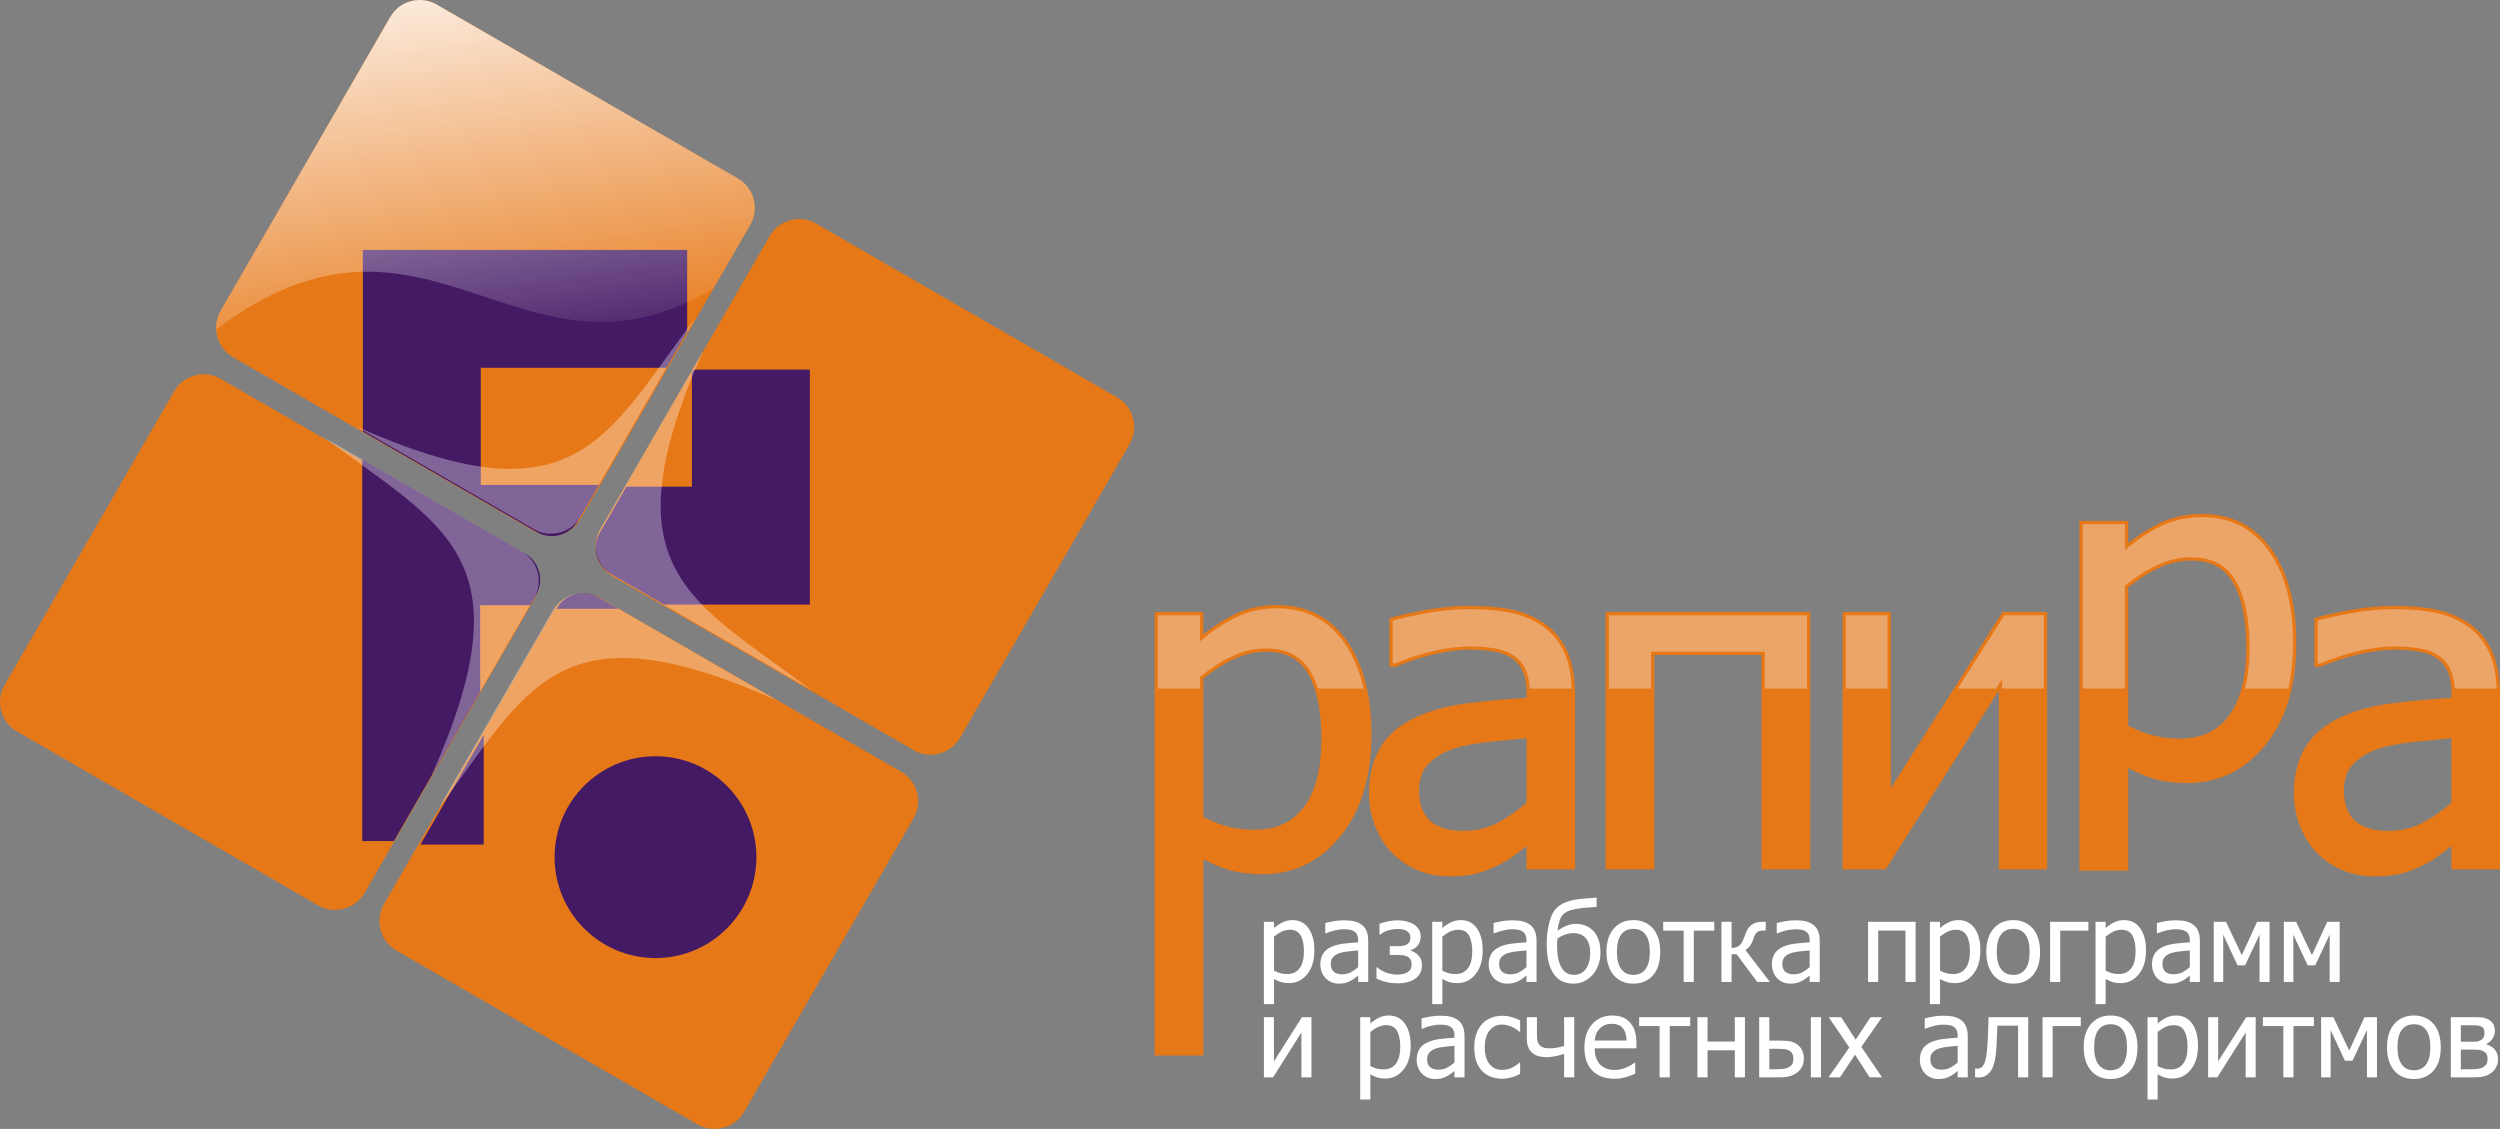
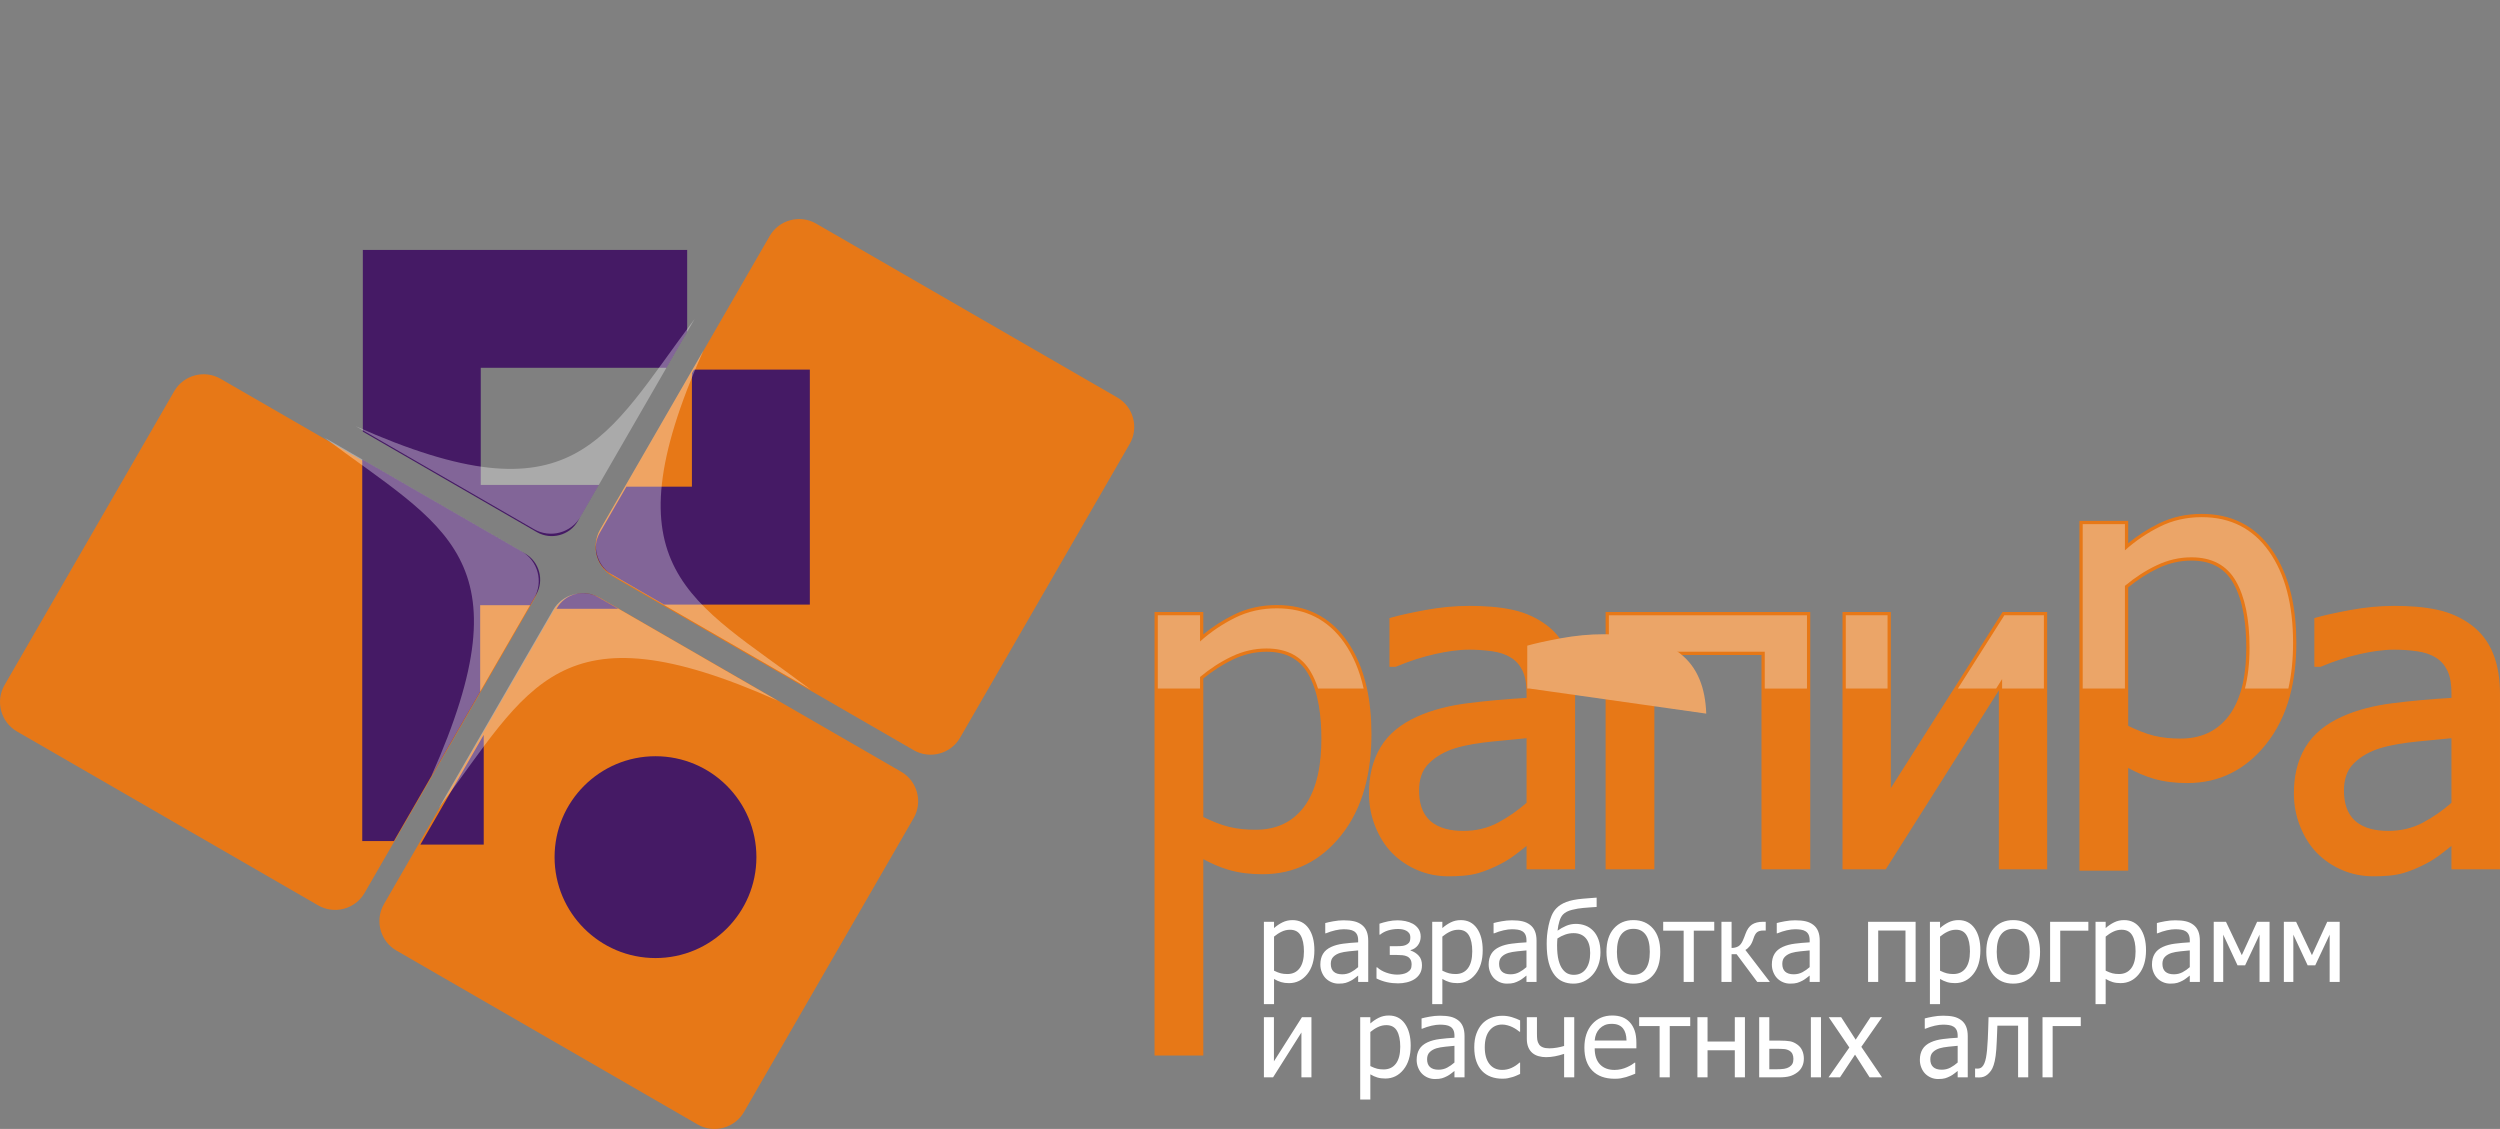
<svg xmlns="http://www.w3.org/2000/svg" xmlns:ns1="http://sodipodi.sourceforge.net/DTD/sodipodi-0.dtd" xmlns:ns2="http://www.inkscape.org/namespaces/inkscape" xml:space="preserve" width="183.175" height="82.719" version="1.1" style="clip-rule:evenodd;fill-rule:evenodd;image-rendering:optimizeQuality;shape-rendering:geometricPrecision;text-rendering:geometricPrecision" viewBox="0 0 4846.499 2188.612" id="svg114" ns1:docname="logo-portrait.svg" ns2:version="1.1 (c68e22c387, 2021-05-23)">
  <rect x="0" y="0" width="4846.499" height="2188.612" fill="#808080" stroke="none" />
  <ns1:namedview id="namedview116" pagecolor="#ffffff" bordercolor="#666666" borderopacity="1.0" ns2:pageshadow="2" ns2:pageopacity="0.0" ns2:pagecheckerboard="0" ns2:document-units="mm" showgrid="false" ns2:zoom="1.9516147" ns2:cx="177.54529" ns2:cy="99.661065" ns2:window-width="1920" ns2:window-height="1001" ns2:window-x="-9" ns2:window-y="-9" ns2:window-maximized="1" ns2:current-layer="Layer_x0020_1" units="px" width="183.175px" scale-x="3.78" fit-margin-top="0" fit-margin-left="0" fit-margin-right="0" fit-margin-bottom="0" />
  <defs id="defs20">
    <style type="text/css" id="style2">
   
    .str0 {stroke:#E77817;stroke-width:35.28;stroke-miterlimit:22.926}
    .fil7 {fill:none}
    .fil0 {fill:#451A65}
    .fil1 {fill:#E77817}
    .fil6 {fill:white}
    .fil2 {fill:#E77817;fill-rule:nonzero}
    .fil3 {fill:#EBA568;fill-rule:nonzero}
    .fil4 {fill:white;fill-rule:nonzero}
    .fil5 {fill:white;fill-opacity:0.329}
   
  </style>
    <mask id="id0">
      <linearGradient id="id1" gradientUnits="userSpaceOnUse" x1="2114.23" y1="2633.3" x2="2018.21" y2="1716.66">
        <stop offset="0" style="stop-opacity:1; stop-color:white" id="stop4" />
        <stop offset="1" style="stop-opacity:0; stop-color:white" id="stop6" />
      </linearGradient>
      <rect style="fill:url(#id1)" x="1515.03" y="1840.83" width="1052.04" height="646.55" id="rect9" />
    </mask>
    <mask id="id2">
      <linearGradient id="id3" gradientUnits="userSpaceOnUse" x1="1650.26" y1="148.17" x2="1776.03" y2="1025.56">
        <stop offset="0" style="stop-opacity:1; stop-color:white" id="stop12" />
        <stop offset="1" style="stop-opacity:0; stop-color:white" id="stop14" />
      </linearGradient>
-       <rect style="fill:url(#id3)" x="1197.42" y="294.09" width="1052.04" height="646.54" id="rect17" />
    </mask>
  </defs>
  <g id="Layer_x0020_1" ns2:label="Layer 1" ns2:groupmode="layer">
    <g id="g2316" transform="translate(-213.822,-355.169)">
      <g id="g2116" transform="translate(1787.151,-1002.993)">
        <path class="fil1" d="m 3129.16,3032.8 c -13.8,7.17 -28.2,13.38 -43.12,17.81 -18.06,5.36 -39.82,6.35 -58.56,6.35 -20.59,0 -40.55,-3.79 -59.52,-11.79 -18.62,-7.84 -35.13,-18.86 -49.41,-33.15 l -0.05,-0.05 c -14.45,-14.77 -25.03,-32.44 -32.7,-51.54 -8.27,-20.59 -12.2,-42.16 -12.2,-64.32 0,-31.27 5.99,-62.26 22.29,-89.27 16.2,-27.28 41.63,-45.98 70.12,-58.98 30.95,-14.13 64.91,-22.07 98.55,-26.37 38.01,-4.87 76.25,-8.17 114.51,-10.4 v -9.61 c 0,-14.45 -1.71,-30.57 -8.12,-43.7 -5.07,-10.27 -12.14,-18.62 -21.96,-24.57 l -0.07,-0.04 -0.07,-0.05 c -10.66,-6.85 -23.25,-10.44 -35.68,-12.28 -15.09,-2.22 -30.33,-3.2 -45.58,-3.2 -21.65,0 -44.09,3.63 -65.19,8.32 -25.88,5.71 -51.14,14.08 -75.58,24.32 l -1.18,0.49 h -12.37 v -94.33 l 4.61,-1.31 c 9.21,-2.62 18.57,-4.83 27.91,-6.89 12.43,-2.74 24.93,-5.19 37.45,-7.51 27.99,-5.16 56.33,-7.98 84.8,-7.98 28.31,0 58.12,1.74 85.79,8.03 23.39,5.32 45,14.97 64.22,29.35 18.87,14.27 32.67,32.58 41.56,54.49 10.34,24.9 13.56,53.07 13.56,79.83 v 338.99 h -94.1 v -45.35 c -5.54,4.24 -11.02,8.58 -16.47,12.94 -10.4,8.18 -21.59,15.84 -33.44,21.77 z m 49.91,-118.3 v -125.25 c -22.25,2.07 -44.48,4.27 -66.7,6.49 -23.37,2.44 -48.33,5.91 -70.86,12.68 -19.17,5.87 -36.94,15.12 -51.35,29.22 l -0.04,0.05 c -14.65,14.04 -19.45,33.3 -19.45,53.07 0,21.51 4.84,43.47 21.39,58.44 17.31,15.68 41.98,19.76 64.54,19.76 23.63,0 46.24,-4.93 67.13,-16.04 19.89,-10.66 38.39,-23.55 55.34,-38.42 z m -626.67,-67.56 v 199.1 h -94.55 v -678.13 h 94.55 v 43.36 c 18.03,-14.77 37.64,-27.39 58.57,-37.79 26.25,-13.13 54.66,-19.09 83.95,-19.09 56.83,0 102.56,22.24 135.48,68.79 36.98,52.3 47.96,118.4 47.96,181.2 0,70.3 -14.36,141.58 -59.5,197.43 -39.12,48.42 -89.38,74.41 -151.87,74.41 -22.06,0 -44.47,-2.3 -65.68,-8.58 -17.01,-5.03 -33.36,-12.18 -48.91,-20.7 z m 0,-350.1 v 268.49 c 15.91,7.66 33.25,15.07 50.28,19.2 16.53,4.05 33.96,5.47 50.94,5.47 38.33,0 70.24,-13.09 93.75,-43.99 27.48,-36.36 33.92,-88.19 33.92,-132.41 0,-41.01 -4.83,-89.75 -25.74,-125.94 -17.72,-30.68 -45.92,-42.74 -80.68,-42.74 -22.54,0 -44.09,5.15 -64.44,14.84 -20.86,9.86 -40.19,22.5 -58.03,37.08 z m -250.75,199.65 -219.26,346.95 h -83.82 v -498.8 h 93.65 v 341.38 l 216.6,-341.38 h 86.49 v 498.8 h -93.66 z m -460.17,-68.6 h -207.65 v 415.55 h -94.55 v -498.8 h 396.74 v 498.8 h -94.54 z m -505.33,404.91 c -13.8,7.17 -28.2,13.38 -43.13,17.81 -18.05,5.36 -39.82,6.35 -58.55,6.35 -20.59,0 -40.55,-3.79 -59.52,-11.79 -18.62,-7.84 -35.13,-18.86 -49.41,-33.15 l -0.05,-0.05 c -14.45,-14.77 -25.03,-32.44 -32.7,-51.54 -8.27,-20.59 -12.2,-42.16 -12.2,-64.32 0,-31.27 5.99,-62.26 22.29,-89.27 16.2,-27.28 41.63,-45.98 70.12,-58.98 30.95,-14.13 64.9,-22.07 98.55,-26.37 38.01,-4.87 76.25,-8.17 114.51,-10.4 v -9.61 c 0,-14.45 -1.71,-30.57 -8.12,-43.7 -5.07,-10.27 -12.14,-18.62 -21.96,-24.57 l -0.07,-0.04 -0.07,-0.05 c -10.66,-6.85 -23.25,-10.44 -35.68,-12.28 -15.1,-2.22 -30.33,-3.2 -45.58,-3.2 -21.65,0 -44.1,3.63 -65.19,8.32 -25.89,5.71 -51.14,14.08 -75.59,24.32 l -1.17,0.49 h -12.37 v -94.33 l 4.61,-1.31 c 9.2,-2.62 18.56,-4.83 27.91,-6.89 12.43,-2.74 24.93,-5.19 37.45,-7.51 27.99,-5.16 56.33,-7.98 84.8,-7.98 28.31,0 58.12,1.74 85.79,8.03 23.38,5.32 45,14.97 64.22,29.35 18.87,14.27 32.67,32.58 41.56,54.49 10.34,24.9 13.56,53.07 13.56,79.83 v 338.99 h -94.1 v -45.35 c -5.54,4.24 -11.03,8.58 -16.47,12.94 -10.4,8.18 -21.59,15.84 -33.44,21.77 z m 49.91,-118.3 v -125.25 c -22.25,2.07 -44.48,4.27 -66.7,6.49 -23.37,2.44 -48.34,5.91 -70.86,12.68 -19.17,5.87 -36.94,15.12 -51.35,29.22 l -0.05,0.05 c -14.64,14.04 -19.44,33.3 -19.44,53.07 0,21.51 4.84,43.47 21.39,58.44 17.31,15.68 41.97,19.76 64.54,19.76 23.63,0 46.23,-4.93 67.13,-16.04 19.89,-10.66 38.39,-23.55 55.34,-38.42 z m -626.68,109.16 v 380.75 h -94.54 v -859.77 h 94.54 V 2588 c 18.04,-14.77 37.64,-27.39 58.58,-37.79 26.25,-13.13 54.65,-19.1 83.95,-19.1 56.83,0 102.56,22.25 135.48,68.8 36.98,52.3 47.96,118.4 47.96,181.2 0,70.3 -14.37,141.58 -59.5,197.43 -39.12,48.42 -89.38,74.41 -151.87,74.41 -22.06,0 -44.48,-2.3 -65.68,-8.58 -17.02,-5.03 -33.36,-12.18 -48.92,-20.71 z m 0,-350.09 v 268.49 c 15.92,7.66 33.26,15.07 50.29,19.2 16.52,4.05 33.96,5.47 50.94,5.47 38.33,0 70.24,-13.09 93.74,-43.99 27.49,-36.36 33.93,-88.19 33.93,-132.41 0,-41.01 -4.83,-89.75 -25.74,-125.94 -17.72,-30.68 -45.92,-42.74 -80.68,-42.74 -22.54,0 -44.09,5.15 -64.45,14.84 -20.85,9.86 -40.18,22.5 -58.03,37.08 z" id="path25" />
        <path class="fil2" d="m 3185.41,2985.4 c -6.69,4.9 -15.6,11.74 -26.74,20.65 -11.15,8.77 -21.99,15.9 -32.39,21.1 -14.56,7.57 -28.53,13.37 -42.05,17.38 -13.52,4.01 -32.39,6.09 -56.75,6.09 -20.06,0 -39.08,-3.71 -57.05,-11.29 -17.98,-7.58 -33.73,-18.12 -47.4,-31.79 -13.07,-13.37 -23.47,-29.87 -31.35,-49.48 -7.87,-19.61 -11.73,-40.26 -11.73,-61.95 0,-33.73 7.13,-62.4 21.39,-86.03 14.11,-23.77 36.7,-42.49 67.3,-56.45 27.34,-12.48 59.58,-21.1 96.72,-25.85 37.15,-4.76 77.11,-8.32 120.05,-10.7 v -15.6 c 0,-19.17 -2.97,-34.62 -8.77,-46.5 -5.79,-11.74 -13.81,-20.8 -24.36,-27.19 -10.4,-6.69 -23.18,-11 -38.19,-13.23 -15.15,-2.22 -30.6,-3.26 -46.5,-3.26 -18.87,0 -41.15,2.82 -66.56,8.46 -25.55,5.65 -51.11,13.97 -76.66,24.67 h -4.76 v -83.2 c 15.16,-4.31 36.7,-9.07 64.78,-14.27 28.23,-5.2 56.01,-7.87 83.65,-7.87 33.28,0 61.51,2.67 84.39,7.87 22.88,5.2 43.53,14.56 61.8,28.23 17.68,13.37 30.9,30.61 39.52,51.85 8.77,21.1 13.08,46.95 13.08,77.41 v 332.65 h -81.42 z m 0,-68.05 V 2782.3 c -19.46,1.78 -43.98,4.16 -73.69,7.13 -29.87,3.12 -53.79,7.43 -72.06,12.93 -21.84,6.68 -39.82,16.94 -53.93,30.75 -14.26,13.67 -21.4,32.99 -21.4,57.65 0,27.93 7.88,49.03 23.48,63.14 15.75,14.27 38.63,21.4 68.79,21.4 25.85,0 49.17,-5.65 70.12,-16.79 20.8,-11.14 40.41,-24.81 58.69,-41.16 z" id="path27" />
        <path class="fil2" d="m 2787.63,2613.6 c 0,-55.42 -8.91,-98.51 -26.59,-129.11 -17.68,-30.61 -46.35,-45.91 -86.17,-45.91 -23.18,0 -45.61,5.2 -67.16,15.45 -21.69,10.25 -42.19,23.62 -61.65,39.82 v 275.45 c 21.54,10.55 39.81,17.68 55.12,21.39 15.15,3.72 32.68,5.65 52.44,5.65 42.34,0 75.18,-15.45 98.8,-46.5 23.48,-31.06 35.21,-76.52 35.21,-136.24 z m 84.39,-9.22 c 0,80.98 -19.31,145.46 -58.09,193.44 -38.78,47.99 -87.66,72.06 -146.94,72.06 -24.07,0 -45.31,-2.82 -63.88,-8.32 -18.57,-5.49 -37.59,-13.96 -57.05,-25.55 v 203.69 h -81.87 v -665.45 h 81.87 v 50.81 c 20.35,-18.28 42.93,-33.58 67.74,-45.91 24.67,-12.33 51.86,-18.42 81.12,-18.42 55.72,0 99.1,21.99 130.3,66.11 31.2,44.13 46.8,103.26 46.8,177.54 z" id="path29" />
        <polygon class="fil2" points="2085.88,2907.85 2312.3,2550.98 2388.97,2550.98 2388.97,3037.1 2307.99,3037.1 2307.99,2674.59 2078.9,3037.1 2004.91,3037.1 2004.91,2550.98 2085.88,2550.98 " id="polygon31" />
        <polygon class="fil2" points="1627.49,2621.55 1627.49,3037.1 1545.62,3037.1 1545.62,2550.98 1929.68,2550.98 1929.68,3037.1 1847.82,3037.1 1847.82,2621.55 " id="polygon33" />
        <path class="fil2" d="m 1392.4,2985.4 c -6.69,4.9 -15.6,11.74 -26.75,20.65 -11.14,8.77 -21.98,15.9 -32.38,21.1 -14.56,7.57 -28.53,13.37 -42.05,17.38 -13.52,4.01 -32.39,6.09 -56.75,6.09 -20.06,0 -39.08,-3.71 -57.06,-11.29 -17.97,-7.58 -33.72,-18.12 -47.39,-31.79 -13.07,-13.37 -23.47,-29.87 -31.35,-49.48 -7.87,-19.61 -11.74,-40.26 -11.74,-61.95 0,-33.73 7.14,-62.4 21.4,-86.03 14.11,-23.77 36.69,-42.49 67.3,-56.45 27.34,-12.48 59.58,-21.1 96.72,-25.85 37.14,-4.76 77.11,-8.32 120.05,-10.7 v -15.6 c 0,-19.17 -2.97,-34.62 -8.77,-46.5 -5.79,-11.74 -13.82,-20.8 -24.36,-27.19 -10.4,-6.69 -23.18,-11 -38.19,-13.23 -15.15,-2.22 -30.6,-3.26 -46.5,-3.26 -18.87,0 -41.15,2.82 -66.56,8.46 -25.55,5.65 -51.11,13.97 -76.66,24.67 h -4.76 v -83.2 c 15.16,-4.31 36.7,-9.07 64.78,-14.27 28.23,-5.2 56.01,-7.87 83.65,-7.87 33.28,0 61.5,2.67 84.38,7.87 22.88,5.2 43.54,14.56 61.81,28.23 17.68,13.37 30.9,30.61 39.52,51.85 8.77,21.1 13.07,46.95 13.07,77.41 v 332.65 h -81.41 z m 0,-68.05 V 2782.3 c -19.47,1.78 -43.98,4.16 -73.69,7.13 -29.87,3.12 -53.79,7.43 -72.06,12.93 -21.84,6.68 -39.82,16.94 -53.93,30.75 -14.27,13.67 -21.4,32.99 -21.4,57.65 0,27.93 7.88,49.03 23.48,63.14 15.74,14.27 38.63,21.4 68.79,21.4 25.85,0 49.17,-5.65 70.12,-16.79 20.8,-11.14 40.41,-24.81 58.69,-41.16 z" id="path35" />
        <path class="fil2" d="m 994.62,2790.32 c 0,-55.41 -8.91,-98.5 -26.59,-129.1 -17.68,-30.61 -46.36,-45.91 -86.17,-45.91 -23.18,0 -45.62,5.2 -67.16,15.45 -21.69,10.25 -42.19,23.62 -61.66,39.82 v 275.45 c 21.55,10.55 39.82,17.68 55.12,21.39 15.16,3.72 32.69,5.65 52.45,5.65 42.34,0 75.18,-15.45 98.8,-46.5 23.47,-31.06 35.21,-76.52 35.21,-136.25 z m 84.39,-9.21 c 0,80.98 -19.31,145.46 -58.09,193.44 -38.78,47.99 -87.66,72.06 -146.94,72.06 -24.07,0 -45.31,-2.82 -63.88,-8.32 -18.58,-5.5 -37.59,-13.96 -57.06,-25.55 v 385.33 h -81.86 v -847.09 h 81.86 v 50.81 c 20.36,-18.28 42.94,-33.58 67.75,-45.91 24.67,-12.33 51.85,-18.42 81.12,-18.42 55.72,0 99.1,21.98 130.3,66.11 31.2,44.13 46.8,103.26 46.8,177.54 z" id="path37" />
-         <path class="fil3" d="m 3185.21,2693.02 c -0.76,-15.31 -3.65,-27.96 -8.57,-38.04 -5.79,-11.74 -13.81,-20.8 -24.36,-27.19 -10.4,-6.69 -23.18,-11 -38.19,-13.23 -15.15,-2.22 -30.6,-3.26 -46.5,-3.26 -18.87,0 -41.15,2.82 -66.56,8.46 -25.55,5.65 -51.11,13.97 -76.66,24.67 h -4.76 v -83.2 c 15.16,-4.31 36.7,-9.07 64.78,-14.27 28.23,-5.2 56.01,-7.87 83.65,-7.87 33.28,0 61.51,2.67 84.39,7.87 22.88,5.2 43.53,14.56 61.8,28.23 17.68,13.37 30.9,30.61 39.52,51.85 7.65,18.41 11.9,40.44 12.86,65.98 z" id="path39" />
        <path class="fil3" d="m 2787.63,2613.6 c 0,-55.42 -8.91,-98.51 -26.59,-129.11 -17.68,-30.61 -46.35,-45.91 -86.17,-45.91 -23.18,0 -45.61,5.2 -67.16,15.45 -21.69,10.25 -42.19,23.62 -61.65,39.82 v 199.17 h -81.87 v -318.77 h 81.87 v 50.81 c 20.35,-18.28 42.93,-33.58 67.74,-45.91 24.67,-12.33 51.86,-18.42 81.12,-18.42 55.72,0 99.1,21.99 130.3,66.11 31.2,44.13 46.8,103.26 46.8,177.54 0,32.15 -3.05,61.69 -9.15,88.64 h -84.18 c 5.96,-22.84 8.94,-49.32 8.94,-79.42 z" id="path41" />
        <path class="fil3" d="m 2307.99,2693.02 v -18.43 l -11.64,18.43 h -74.17 l 90.12,-142.04 h 76.67 v 142.04 z m -303.08,0 v -142.04 h 80.97 v 142.04 z" id="path43" />
        <polygon class="fil3" points="1627.49,2693.02 1545.62,2693.02 1545.62,2550.98 1929.68,2550.98 1929.68,2693.02 1847.82,2693.02 1847.82,2621.55 1627.49,2621.55 " id="polygon45" />
-         <path class="fil3" d="m 1392.19,2693.02 c -0.76,-15.31 -3.64,-27.96 -8.56,-38.04 -5.79,-11.74 -13.82,-20.8 -24.36,-27.19 -10.4,-6.69 -23.18,-11 -38.19,-13.23 -15.15,-2.22 -30.6,-3.26 -46.5,-3.26 -18.87,0 -41.15,2.82 -66.56,8.46 -25.55,5.65 -51.11,13.97 -76.66,24.67 h -4.76 v -83.2 c 15.16,-4.31 36.7,-9.07 64.78,-14.27 28.23,-5.2 56.01,-7.87 83.65,-7.87 33.28,0 61.5,2.67 84.38,7.87 22.88,5.2 43.54,14.56 61.81,28.23 17.68,13.37 30.9,30.61 39.52,51.85 7.65,18.41 11.9,40.44 12.86,65.98 z" id="path47" />
+         <path class="fil3" d="m 1392.19,2693.02 h -4.76 v -83.2 c 15.16,-4.31 36.7,-9.07 64.78,-14.27 28.23,-5.2 56.01,-7.87 83.65,-7.87 33.28,0 61.5,2.67 84.38,7.87 22.88,5.2 43.54,14.56 61.81,28.23 17.68,13.37 30.9,30.61 39.52,51.85 7.65,18.41 11.9,40.44 12.86,65.98 z" id="path47" />
        <path class="fil3" d="m 981.86,2693.02 c -3.78,-11.78 -8.39,-22.38 -13.83,-31.8 -17.68,-30.61 -46.36,-45.91 -86.17,-45.91 -23.18,0 -45.62,5.2 -67.16,15.45 -21.69,10.25 -42.19,23.62 -61.66,39.82 v 22.44 h -81.86 v -142.04 h 81.86 v 50.81 c 20.36,-18.28 42.94,-33.58 67.75,-45.91 24.67,-12.33 51.85,-18.42 81.12,-18.42 55.72,0 99.1,21.98 130.3,66.11 17.67,24.99 30.33,54.8 38,89.45 z" id="path49" />
        <g id="_715667291104">
          <path class="fil4" d="m 974.74,3200.37 c 0,19.43 -4.64,34.91 -13.94,46.42 -9.31,11.52 -21.04,17.29 -35.26,17.29 -5.78,0 -10.88,-0.67 -15.34,-1.99 -4.45,-1.32 -9.02,-3.35 -13.69,-6.13 v 48.88 h -19.64 v -159.69 h 19.64 v 12.19 c 4.89,-4.38 10.31,-8.06 16.26,-11.02 5.92,-2.95 12.45,-4.42 19.47,-4.42 13.37,0 23.78,5.28 31.27,15.87 7.48,10.59 11.23,24.78 11.23,42.6 z m -20.26,2.21 c 0,-13.29 -2.13,-23.64 -6.38,-30.98 -4.24,-7.34 -11.12,-11.02 -20.67,-11.02 -5.56,0 -10.95,1.25 -16.12,3.71 -5.21,2.46 -10.13,5.67 -14.8,9.56 v 66.1 c 5.17,2.53 9.56,4.24 13.23,5.13 3.64,0.89 7.85,1.36 12.59,1.36 10.16,0 18.04,-3.71 23.71,-11.16 5.63,-7.45 8.44,-18.36 8.44,-32.7 z m 105.1,30.49 v -32.41 c -4.67,0.43 -10.55,1 -17.68,1.71 -7.17,0.75 -12.91,1.78 -17.29,3.1 -5.24,1.61 -9.56,4.07 -12.94,7.38 -3.43,3.28 -5.14,7.92 -5.14,13.84 0,6.7 1.89,11.76 5.63,15.15 3.78,3.42 9.27,5.13 16.51,5.13 6.2,0 11.8,-1.35 16.83,-4.03 4.99,-2.67 9.7,-5.95 14.08,-9.87 z m 0,16.33 c -1.6,1.17 -3.74,2.81 -6.41,4.95 -2.68,2.11 -5.28,3.82 -7.78,5.06 -3.49,1.82 -6.85,3.21 -10.09,4.17 -3.24,0.97 -7.77,1.47 -13.62,1.47 -4.81,0 -9.37,-0.89 -13.69,-2.71 -4.31,-1.82 -8.09,-4.35 -11.37,-7.63 -3.14,-3.21 -5.64,-7.17 -7.53,-11.87 -1.89,-4.71 -2.81,-9.66 -2.81,-14.87 0,-8.1 1.71,-14.98 5.13,-20.64 3.39,-5.71 8.81,-10.2 16.16,-13.55 6.55,-3 14.29,-5.06 23.2,-6.2 8.92,-1.14 18.51,-2 28.81,-2.57 v -3.74 c 0,-4.61 -0.71,-8.32 -2.1,-11.17 -1.39,-2.81 -3.32,-4.99 -5.85,-6.52 -2.49,-1.61 -5.56,-2.64 -9.16,-3.17 -3.64,-0.54 -7.35,-0.79 -11.16,-0.79 -4.53,0 -9.88,0.68 -15.97,2.03 -6.13,1.36 -12.27,3.36 -18.4,5.92 h -1.14 v -19.96 c 3.63,-1.04 8.81,-2.18 15.54,-3.42 6.78,-1.25 13.44,-1.89 20.07,-1.89 7.99,0 14.77,0.64 20.26,1.89 5.49,1.24 10.44,3.49 14.83,6.77 4.24,3.21 7.41,7.34 9.48,12.44 2.1,5.06 3.14,11.27 3.14,18.58 v 79.82 h -19.54 z m 123.71,-19.9 c 0,6.56 -1.43,12.09 -4.28,16.62 -2.85,4.52 -6.52,8.12 -10.98,10.76 -4.25,2.57 -9.06,4.49 -14.51,5.74 -5.42,1.25 -10.84,1.89 -16.3,1.89 -7.62,0 -14.9,-0.75 -21.71,-2.24 -6.81,-1.5 -13.62,-3.89 -20.36,-7.17 v -21.71 h 1.25 c 4.74,4.38 10.66,7.84 17.79,10.37 7.13,2.54 14.26,3.82 21.36,3.82 3.06,0 6.34,-0.32 9.87,-1 3.5,-0.64 6.49,-1.68 8.92,-3.07 3.2,-1.96 5.49,-4.02 6.84,-6.27 1.36,-2.21 2.03,-5.28 2.03,-9.2 0,-4.17 -0.78,-7.52 -2.35,-10.06 -1.57,-2.56 -3.71,-4.45 -6.42,-5.7 -2.71,-1.25 -5.74,-2.03 -9.12,-2.35 -3.35,-0.32 -6.92,-0.47 -10.7,-0.47 h -13.76 v -16.93 h 10.55 c 2.64,0 5.92,-0.07 9.91,-0.25 3.96,-0.18 7.13,-0.71 9.49,-1.64 2.99,-1.1 5.38,-2.67 7.2,-4.74 1.82,-2.07 2.71,-5.53 2.71,-10.38 0,-3.42 -0.75,-6.17 -2.28,-8.27 -1.54,-2.07 -3.46,-3.71 -5.74,-4.88 -2.39,-1.25 -4.96,-2.11 -7.74,-2.57 -2.78,-0.46 -5.45,-0.68 -8.06,-0.68 -6.59,0 -12.94,0.93 -19.04,2.75 -6.09,1.85 -11.33,4.6 -15.72,8.2 h -1.25 v -21.21 c 5.03,-1.72 10.56,-3.25 16.65,-4.57 6.1,-1.32 12.2,-1.99 18.33,-1.99 4.96,0 9.98,0.5 15.12,1.49 5.09,1.04 9.94,2.75 14.54,5.17 4.32,2.39 7.95,5.64 10.88,9.77 2.92,4.17 4.38,9.23 4.38,15.22 0,6.31 -1.78,11.88 -5.38,16.66 -3.6,4.77 -8.35,7.91 -14.26,9.44 v 0.75 c 6.48,2.21 11.8,5.63 15.94,10.23 4.13,4.6 6.2,10.77 6.2,18.47 z m 117.75,-29.13 c 0,19.43 -4.64,34.91 -13.95,46.42 -9.3,11.52 -21.03,17.29 -35.26,17.29 -5.77,0 -10.87,-0.67 -15.33,-1.99 -4.45,-1.32 -9.02,-3.35 -13.69,-6.13 v 48.88 h -19.64 v -159.69 h 19.64 v 12.19 c 4.89,-4.38 10.31,-8.06 16.26,-11.02 5.92,-2.95 12.44,-4.42 19.47,-4.42 13.37,0 23.78,5.28 31.26,15.87 7.49,10.59 11.24,24.78 11.24,42.6 z m -20.26,2.21 c 0,-13.29 -2.13,-23.64 -6.38,-30.98 -4.24,-7.34 -11.12,-11.02 -20.67,-11.02 -5.57,0 -10.95,1.25 -16.12,3.71 -5.21,2.46 -10.13,5.67 -14.8,9.56 v 66.1 c 5.17,2.53 9.56,4.24 13.23,5.13 3.64,0.89 7.84,1.36 12.58,1.36 10.17,0 18.05,-3.71 23.72,-11.16 5.63,-7.45 8.44,-18.36 8.44,-32.7 z m 105.1,30.49 v -32.41 c -4.67,0.43 -10.55,1 -17.68,1.71 -7.17,0.75 -12.91,1.78 -17.29,3.1 -5.24,1.61 -9.56,4.07 -12.94,7.38 -3.43,3.28 -5.14,7.92 -5.14,13.84 0,6.7 1.89,11.76 5.63,15.15 3.78,3.42 9.27,5.13 16.51,5.13 6.2,0 11.8,-1.35 16.83,-4.03 4.99,-2.67 9.7,-5.95 14.08,-9.87 z m 0,16.33 c -1.6,1.17 -3.74,2.81 -6.41,4.95 -2.68,2.11 -5.29,3.82 -7.78,5.06 -3.49,1.82 -6.85,3.21 -10.09,4.17 -3.24,0.97 -7.77,1.47 -13.62,1.47 -4.81,0 -9.37,-0.89 -13.69,-2.71 -4.32,-1.82 -8.09,-4.35 -11.37,-7.63 -3.14,-3.21 -5.64,-7.17 -7.53,-11.87 -1.89,-4.71 -2.81,-9.66 -2.81,-14.87 0,-8.1 1.71,-14.98 5.13,-20.64 3.39,-5.71 8.81,-10.2 16.15,-13.55 6.56,-3 14.3,-5.06 23.21,-6.2 8.92,-1.14 18.5,-2 28.81,-2.57 v -3.74 c 0,-4.61 -0.71,-8.32 -2.1,-11.17 -1.39,-2.81 -3.32,-4.99 -5.85,-6.52 -2.5,-1.61 -5.56,-2.64 -9.16,-3.17 -3.64,-0.54 -7.35,-0.79 -11.16,-0.79 -4.53,0 -9.88,0.68 -15.97,2.03 -6.14,1.36 -12.27,3.36 -18.4,5.92 h -1.14 v -19.96 c 3.63,-1.04 8.8,-2.18 15.54,-3.42 6.78,-1.25 13.44,-1.89 20.07,-1.89 7.99,0 14.76,0.64 20.25,1.89 5.5,1.24 10.45,3.49 14.84,6.77 4.24,3.21 7.41,7.34 9.48,12.44 2.1,5.06 3.14,11.27 3.14,18.58 v 79.82 h -19.54 z m 129.16,-87.03 c 4.53,4.6 8.02,10.44 10.55,17.5 2.5,7.06 3.75,15.26 3.75,24.6 0,8.99 -1.43,17.29 -4.28,24.93 -2.85,7.59 -6.74,14.04 -11.59,19.25 -5.02,5.42 -10.59,9.52 -16.68,12.26 -6.1,2.75 -12.73,4.14 -19.9,4.14 -7.31,0 -14.01,-1.29 -20.11,-3.82 -6.09,-2.53 -11.3,-6.45 -15.61,-11.76 -5.35,-6.6 -9.38,-14.9 -12.05,-24.85 -2.68,-9.95 -4.03,-22.29 -4.03,-36.97 0,-5.21 0.21,-10.52 0.68,-15.94 0.46,-5.39 1.46,-11.84 2.99,-19.36 1.39,-6.7 3.25,-12.91 5.63,-18.65 2.36,-5.74 5.46,-10.62 9.31,-14.58 4.92,-5.17 11.37,-9.27 19.36,-12.34 7.99,-3.06 18.54,-5.16 31.69,-6.34 4.67,-0.43 9.66,-0.82 15.02,-1.21 5.31,-0.39 9.37,-0.68 12.15,-0.89 v 18.07 c -3.63,0.21 -7.48,0.46 -11.58,0.78 -4.14,0.33 -8.81,0.68 -14.13,1.11 -7.02,0.53 -14.36,1.78 -22.03,3.71 -7.66,1.89 -13.44,4.88 -17.36,8.91 -2.93,2.99 -5.24,7.27 -6.99,12.87 -1.75,5.57 -2.96,11.77 -3.67,18.58 5.17,-3.67 10.69,-6.81 16.58,-9.34 5.88,-2.53 12.23,-3.82 19.07,-3.82 6.31,0 12.34,1.07 18.08,3.18 5.71,2.13 10.73,5.45 15.15,9.98 z m -5.67,43.24 c 0,-12.4 -2.78,-21.88 -8.34,-28.52 -5.6,-6.6 -13.51,-9.91 -23.82,-9.91 -5.66,0 -11.12,0.93 -16.4,2.82 -5.31,1.89 -10.3,4.38 -14.94,7.52 -0.14,1.74 -0.28,3.82 -0.42,6.21 -0.15,2.42 -0.22,4.59 -0.22,6.52 0,12.12 0.96,21.96 2.92,29.55 1.97,7.6 4.67,13.55 8.17,17.87 3.1,3.88 6.42,6.59 9.91,8.09 3.5,1.5 7.28,2.25 11.38,2.25 10.05,0 17.82,-3.78 23.42,-11.38 5.56,-7.59 8.34,-17.93 8.34,-31.02 z m 135.86,-2.1 c 0,19.64 -4.74,34.84 -14.19,45.49 -9.48,10.7 -22.1,16.05 -37.82,16.05 -16.23,0 -28.99,-5.53 -38.3,-16.54 -9.3,-11.06 -13.94,-26.03 -13.94,-45 0,-19.46 4.78,-34.62 14.37,-45.42 9.56,-10.8 22.18,-16.19 37.87,-16.19 15.72,0 28.34,5.39 37.82,16.15 9.45,10.73 14.19,25.93 14.19,45.46 z m -20.25,0 c 0,-15.08 -2.74,-26.31 -8.27,-33.66 -5.49,-7.34 -13.33,-11.01 -23.49,-11.01 -10.24,0 -18.15,3.67 -23.68,11.01 -5.52,7.35 -8.31,18.58 -8.31,33.66 0,14.62 2.79,25.71 8.31,33.27 5.53,7.55 13.44,11.33 23.68,11.33 10.09,0 17.93,-3.7 23.45,-11.12 5.53,-7.41 8.31,-18.58 8.31,-33.48 z m 124.95,-41.14 h -39.68 v 99.43 h -19.64 v -99.43 h -39.68 v -17.22 h 99 z m 107.85,99.43 h -24.5 l -40,-53.76 h -9.77 v 53.76 h -19.64 v -116.65 h 19.64 v 50.77 c 5.1,-0.07 9.41,-1.14 13.01,-3.17 3.57,-2.07 6.64,-6.07 9.13,-11.99 0.75,-1.74 1.61,-3.74 2.53,-6.06 0.93,-2.28 1.68,-4.31 2.25,-6.06 3.06,-8.55 7.31,-14.61 12.73,-18.18 5.45,-3.53 12.51,-5.31 21.21,-5.31 h 5.35 v 16.93 h -4.49 c -5.5,0 -9.63,1.14 -12.38,3.39 -2.74,2.24 -5.06,6.38 -6.95,12.37 -1.92,6.06 -4.21,10.81 -6.88,14.16 -2.64,3.38 -5.56,5.99 -8.77,7.77 z m 77.1,-28.73 v -32.41 c -4.67,0.43 -10.55,1 -17.68,1.71 -7.17,0.75 -12.91,1.78 -17.29,3.1 -5.24,1.61 -9.56,4.07 -12.94,7.38 -3.43,3.28 -5.14,7.92 -5.14,13.84 0,6.7 1.89,11.76 5.63,15.15 3.78,3.42 9.27,5.13 16.51,5.13 6.2,0 11.8,-1.35 16.83,-4.03 4.99,-2.67 9.7,-5.95 14.08,-9.87 z m 0,16.33 c -1.6,1.17 -3.74,2.81 -6.41,4.95 -2.68,2.11 -5.29,3.82 -7.78,5.06 -3.49,1.82 -6.85,3.21 -10.09,4.17 -3.24,0.97 -7.77,1.47 -13.62,1.47 -4.81,0 -9.37,-0.89 -13.69,-2.71 -4.32,-1.82 -8.09,-4.35 -11.37,-7.63 -3.14,-3.21 -5.64,-7.17 -7.53,-11.87 -1.89,-4.71 -2.81,-9.66 -2.81,-14.87 0,-8.1 1.71,-14.98 5.13,-20.64 3.39,-5.71 8.81,-10.2 16.15,-13.55 6.56,-3 14.3,-5.06 23.21,-6.2 8.92,-1.14 18.5,-2 28.81,-2.57 v -3.74 c 0,-4.61 -0.71,-8.32 -2.1,-11.17 -1.39,-2.81 -3.32,-4.99 -5.85,-6.52 -2.5,-1.61 -5.56,-2.64 -9.16,-3.17 -3.64,-0.54 -7.35,-0.79 -11.16,-0.79 -4.53,0 -9.88,0.68 -15.97,2.03 -6.13,1.36 -12.27,3.36 -18.4,5.92 h -1.14 v -19.96 c 3.63,-1.04 8.8,-2.18 15.54,-3.42 6.78,-1.25 13.44,-1.89 20.07,-1.89 7.99,0 14.76,0.64 20.26,1.89 5.49,1.24 10.44,3.49 14.83,6.77 4.24,3.21 7.41,7.34 9.48,12.44 2.1,5.06 3.14,11.27 3.14,18.58 v 79.82 h -19.54 z m 205.42,12.4 h -19.64 v -99.72 h -52.88 v 99.72 h -19.64 v -116.65 h 92.16 z m 125.56,-61.43 c 0,19.43 -4.64,34.91 -13.94,46.42 -9.31,11.52 -21.03,17.29 -35.26,17.29 -5.78,0 -10.88,-0.67 -15.33,-1.99 -4.46,-1.32 -9.02,-3.35 -13.69,-6.13 v 48.88 h -19.65 v -159.69 h 19.65 v 12.19 c 4.88,-4.38 10.3,-8.06 16.25,-11.02 5.92,-2.95 12.45,-4.42 19.47,-4.42 13.37,0 23.78,5.28 31.27,15.87 7.48,10.59 11.23,24.78 11.23,42.6 z m -20.25,2.21 c 0,-13.29 -2.14,-23.64 -6.38,-30.98 -4.24,-7.34 -11.12,-11.02 -20.68,-11.02 -5.56,0 -10.95,1.25 -16.12,3.71 -5.2,2.46 -10.12,5.67 -14.79,9.56 v 66.1 c 5.17,2.53 9.55,4.24 13.22,5.13 3.64,0.89 7.85,1.36 12.59,1.36 10.16,0 18.04,-3.71 23.71,-11.16 5.63,-7.45 8.45,-18.36 8.45,-32.7 z m 135.93,0.93 c 0,19.64 -4.74,34.84 -14.18,45.49 -9.49,10.7 -22.11,16.05 -37.83,16.05 -16.22,0 -28.99,-5.53 -38.3,-16.54 -9.3,-11.06 -13.93,-26.03 -13.93,-45 0,-19.46 4.77,-34.62 14.36,-45.42 9.56,-10.8 22.18,-16.19 37.87,-16.19 15.72,0 28.34,5.39 37.83,16.15 9.44,10.73 14.18,25.93 14.18,45.46 z m -20.24,0 c 0,-15.08 -2.75,-26.31 -8.28,-33.66 -5.49,-7.34 -13.33,-11.01 -23.49,-11.01 -10.23,0 -18.15,3.67 -23.67,11.01 -5.53,7.35 -8.32,18.58 -8.32,33.66 0,14.62 2.79,25.71 8.32,33.27 5.52,7.55 13.44,11.33 23.67,11.33 10.09,0 17.93,-3.7 23.46,-11.12 5.52,-7.41 8.31,-18.58 8.31,-33.48 z m 113.86,-41.14 h -54.52 v 99.43 H 2401 v -116.65 h 74.16 z m 111.79,38 c 0,19.43 -4.63,34.91 -13.94,46.42 -9.3,11.52 -21.03,17.29 -35.26,17.29 -5.77,0 -10.87,-0.67 -15.33,-1.99 -4.45,-1.32 -9.02,-3.35 -13.69,-6.13 v 48.88 h -19.64 v -159.69 h 19.64 v 12.19 c 4.88,-4.38 10.31,-8.06 16.26,-11.02 5.92,-2.95 12.44,-4.42 19.46,-4.42 13.38,0 23.79,5.28 31.27,15.87 7.49,10.59 11.23,24.78 11.23,42.6 z m -20.25,2.21 c 0,-13.29 -2.13,-23.64 -6.38,-30.98 -4.24,-7.34 -11.12,-11.02 -20.68,-11.02 -5.56,0 -10.94,1.25 -16.11,3.71 -5.21,2.46 -10.13,5.67 -14.8,9.56 v 66.1 c 5.17,2.53 9.56,4.24 13.23,5.13 3.64,0.89 7.84,1.36 12.58,1.36 10.16,0 18.04,-3.71 23.72,-11.16 5.63,-7.45 8.44,-18.36 8.44,-32.7 z m 105.1,30.49 v -32.41 c -4.67,0.43 -10.55,1 -17.68,1.71 -7.17,0.75 -12.91,1.78 -17.3,3.1 -5.24,1.61 -9.55,4.07 -12.94,7.38 -3.42,3.28 -5.13,7.92 -5.13,13.84 0,6.7 1.89,11.76 5.63,15.15 3.78,3.42 9.27,5.13 16.5,5.13 6.21,0 11.81,-1.35 16.84,-4.03 4.99,-2.67 9.69,-5.95 14.08,-9.87 z m 0,16.33 c -1.61,1.17 -3.75,2.81 -6.42,4.95 -2.67,2.11 -5.28,3.82 -7.77,5.06 -3.49,1.82 -6.85,3.21 -10.09,4.17 -3.24,0.97 -7.78,1.47 -13.62,1.47 -4.82,0 -9.38,-0.89 -13.69,-2.71 -4.32,-1.82 -8.09,-4.35 -11.37,-7.63 -3.14,-3.21 -5.64,-7.17 -7.53,-11.87 -1.89,-4.71 -2.82,-9.66 -2.82,-14.87 0,-8.1 1.72,-14.98 5.14,-20.64 3.39,-5.71 8.81,-10.2 16.15,-13.55 6.56,-3 14.3,-5.06 23.21,-6.2 8.92,-1.14 18.5,-2 28.81,-2.57 v -3.74 c 0,-4.61 -0.72,-8.32 -2.11,-11.17 -1.39,-2.81 -3.31,-4.99 -5.84,-6.52 -2.5,-1.61 -5.56,-2.64 -9.16,-3.17 -3.64,-0.54 -7.35,-0.79 -11.16,-0.79 -4.53,0 -9.88,0.68 -15.98,2.03 -6.13,1.36 -12.26,3.36 -18.39,5.92 h -1.14 v -19.96 c 3.63,-1.04 8.8,-2.18 15.54,-3.42 6.77,-1.25 13.44,-1.89 20.07,-1.89 7.99,0 14.76,0.64 20.25,1.89 5.49,1.24 10.45,3.49 14.83,6.77 4.25,3.21 7.42,7.34 9.49,12.44 2.1,5.06 3.14,11.27 3.14,18.58 v 79.82 h -19.54 z m 154.65,12.4 h -19.43 v -91.7 l -27.99,59.55 h -14.65 l -27.77,-59.55 v 91.7 h -18.4 v -116.65 h 23.71 l 30.73,64.74 29.66,-64.74 h 24.14 z m 135.94,0 h -19.43 v -91.7 l -27.99,59.55 h -14.65 l -27.78,-59.55 v 91.7 h -18.39 v -116.65 h 23.7 l 30.74,64.74 29.66,-64.74 h 24.14 z M 969.03,3446.72 H 949.6 v -86.99 l -54.98,86.99 h -17.75 v -116.66 h 19.43 v 85.64 l 54.33,-85.64 h 18.4 z m 192.41,-61.43 c 0,19.43 -4.64,34.9 -13.94,46.42 -9.31,11.52 -21.04,17.29 -35.26,17.29 -5.78,0 -10.88,-0.67 -15.33,-1.99 -4.46,-1.32 -9.02,-3.35 -13.7,-6.13 v 48.88 h -19.64 v -159.7 h 19.64 v 12.2 c 4.89,-4.39 10.31,-8.06 16.26,-11.02 5.92,-2.96 12.45,-4.42 19.47,-4.42 13.37,0 23.78,5.28 31.27,15.86 7.48,10.6 11.23,24.78 11.23,42.61 z m -20.25,2.21 c 0,-13.3 -2.14,-23.64 -6.38,-30.98 -4.24,-7.35 -11.13,-11.02 -20.68,-11.02 -5.56,0 -10.95,1.25 -16.12,3.71 -5.2,2.46 -10.12,5.67 -14.8,9.56 v 66.09 c 5.18,2.54 9.56,4.25 13.23,5.14 3.64,0.89 7.85,1.35 12.59,1.35 10.16,0 18.04,-3.7 23.71,-11.16 5.63,-7.45 8.45,-18.35 8.45,-32.69 z m 105.09,30.48 v -32.41 c -4.67,0.43 -10.55,1 -17.68,1.72 -7.16,0.74 -12.9,1.78 -17.29,3.1 -5.24,1.61 -9.56,4.07 -12.94,7.38 -3.43,3.28 -5.14,7.92 -5.14,13.83 0,6.71 1.89,11.77 5.63,15.15 3.78,3.43 9.27,5.14 16.51,5.14 6.21,0 11.8,-1.36 16.83,-4.03 4.99,-2.67 9.7,-5.95 14.08,-9.88 z m 0,16.34 c -1.6,1.17 -3.74,2.81 -6.41,4.95 -2.68,2.11 -5.28,3.82 -7.78,5.06 -3.49,1.82 -6.84,3.21 -10.08,4.17 -3.25,0.97 -7.78,1.47 -13.63,1.47 -4.81,0 -9.37,-0.89 -13.69,-2.71 -4.31,-1.82 -8.09,-4.35 -11.37,-7.63 -3.14,-3.21 -5.63,-7.17 -7.52,-11.88 -1.89,-4.7 -2.82,-9.66 -2.82,-14.86 0,-8.1 1.71,-14.98 5.14,-20.64 3.38,-5.71 8.8,-10.21 16.15,-13.56 6.55,-2.99 14.29,-5.06 23.21,-6.2 8.91,-1.14 18.5,-2 28.8,-2.57 v -3.74 c 0,-4.6 -0.71,-8.31 -2.1,-11.16 -1.39,-2.81 -3.32,-4.99 -5.85,-6.53 -2.49,-1.6 -5.56,-2.63 -9.16,-3.17 -3.64,-0.53 -7.34,-0.78 -11.16,-0.78 -4.52,0 -9.88,0.67 -15.97,2.03 -6.13,1.35 -12.27,3.36 -18.4,5.92 h -1.14 v -19.97 c 3.64,-1.03 8.81,-2.17 15.54,-3.42 6.78,-1.25 13.45,-1.89 20.08,-1.89 7.99,0 14.76,0.64 20.25,1.89 5.49,1.25 10.44,3.49 14.83,6.77 4.25,3.21 7.42,7.35 9.49,12.45 2.1,5.06 3.13,11.27 3.13,18.57 v 79.83 h -19.54 z m 92.8,15 c -7.99,0 -15.33,-1.24 -22.04,-3.7 -6.66,-2.46 -12.4,-6.21 -17.21,-11.23 -4.82,-5.03 -8.53,-11.34 -11.2,-18.97 -2.64,-7.63 -3.96,-16.58 -3.96,-26.89 0,-10.23 1.39,-19.07 4.14,-26.52 2.74,-7.45 6.42,-13.73 11.02,-18.83 4.59,-5.06 10.3,-8.98 17.18,-11.73 6.84,-2.74 14.22,-4.13 22.07,-4.13 6.42,0 12.58,0.89 18.54,2.71 5.95,1.82 11.26,3.92 15.93,6.27 v 22.04 h -1.14 c -1.39,-1.18 -3.21,-2.53 -5.38,-4.07 -2.21,-1.53 -4.85,-3.1 -7.99,-4.7 -2.71,-1.4 -5.91,-2.61 -9.62,-3.64 -3.67,-1.04 -7.24,-1.57 -10.66,-1.57 -10.17,0 -18.33,3.85 -24.5,11.55 -6.16,7.67 -9.23,18.54 -9.23,32.62 0,13.77 3,24.53 8.95,32.2 5.95,7.7 14.19,11.55 24.78,11.55 6.42,0 12.51,-1.32 18.29,-3.96 5.77,-2.64 10.91,-6.06 15.36,-10.23 h 1.14 v 22.04 c -1.96,0.92 -4.38,1.99 -7.3,3.28 -2.93,1.32 -5.57,2.24 -7.95,2.88 -3.32,0.97 -6.31,1.72 -8.99,2.25 -2.64,0.54 -6.06,0.78 -10.23,0.78 z m 139.43,-2.6 h -19.65 v -45.53 c -6.13,2.04 -12.08,3.6 -17.86,4.71 -5.77,1.1 -11.51,1.67 -17.15,1.67 -4.92,0 -9.77,-0.64 -14.47,-1.92 -4.71,-1.28 -8.74,-3.39 -12.16,-6.31 -3.42,-2.96 -6.06,-6.67 -7.88,-11.23 -1.85,-4.57 -2.78,-9.95 -2.78,-16.15 v -41.9 h 19.64 v 31.66 c 0,5.17 0.22,9.24 0.64,12.27 0.4,3.03 1.57,5.99 3.43,8.84 1.6,2.42 4.02,4.31 7.27,5.63 3.24,1.32 7.49,2 12.8,2 4.6,0 9.52,-0.47 14.8,-1.36 5.24,-0.92 9.84,-1.99 13.72,-3.24 v -55.8 h 19.65 z m 78.35,2.71 c -18.57,0 -33.01,-5.24 -43.28,-15.72 -10.27,-10.49 -15.41,-25.35 -15.41,-44.64 0,-19 5,-34.15 14.95,-45.39 9.94,-11.23 22.95,-16.86 39.07,-16.86 7.24,0 13.62,1.03 19.22,3.14 5.56,2.06 10.44,5.34 14.61,9.8 4.18,4.46 7.39,9.92 9.6,16.37 2.24,6.41 3.35,14.33 3.35,23.63 v 10.66 h -80.83 c 0,13.59 3.43,23.96 10.23,31.13 6.81,7.16 16.26,10.77 28.32,10.77 4.31,0 8.52,-0.5 12.65,-1.47 4.14,-0.96 7.88,-2.24 11.23,-3.78 3.56,-1.6 6.56,-3.13 8.98,-4.63 2.43,-1.5 4.46,-2.92 6.07,-4.24 h 1.14 v 21.43 c -2.28,0.89 -5.13,2.03 -8.56,3.38 -3.42,1.36 -6.49,2.43 -9.2,3.18 -3.81,1.03 -7.27,1.85 -10.37,2.42 -3.1,0.54 -7.03,0.82 -11.77,0.82 z m 23,-74.05 c -0.15,-5.28 -0.75,-9.84 -1.89,-13.69 -1.11,-3.82 -2.71,-7.06 -4.78,-9.7 -2.32,-2.93 -5.24,-5.17 -8.84,-6.7 -3.6,-1.54 -8.02,-2.29 -13.3,-2.29 -5.24,0 -9.66,0.79 -13.34,2.36 -3.63,1.57 -6.98,3.85 -9.98,6.85 -2.92,3.06 -5.13,6.45 -6.66,10.16 -1.54,3.74 -2.5,8.05 -2.93,13.01 z m 123.49,-28.1 h -39.68 v 99.44 h -19.65 v -99.44 h -39.68 v -17.22 h 99.01 z m 106.06,99.44 h -19.65 v -52.51 h -52.84 v 52.51 h -19.64 v -116.66 h 19.64 v 47.21 h 52.84 v -47.21 h 19.65 z m 114.22,-36.15 c 0,5.67 -1.14,10.77 -3.39,15.36 -2.28,4.6 -5.35,8.32 -9.27,11.17 -4.56,3.49 -9.48,5.95 -14.72,7.41 -5.21,1.46 -11.94,2.21 -20.15,2.21 h -39.07 v -116.66 h 19.64 v 45.43 h 19.97 c 8.77,0 15.58,0.46 20.39,1.35 4.85,0.89 9.66,3.14 14.48,6.7 4.03,3 7.06,6.81 9.09,11.49 2.03,4.67 3.03,9.84 3.03,15.54 z m -20.25,0.32 c 0,-3.53 -0.61,-6.67 -1.82,-9.34 -1.21,-2.67 -3.24,-4.85 -6.02,-6.52 -2.93,-1.75 -6.24,-2.82 -9.99,-3.14 -3.71,-0.36 -9.06,-0.54 -16.04,-0.54 h -12.84 v 39.72 h 12.45 c 6.95,0 12.37,-0.29 16.18,-0.89 3.82,-0.61 7.13,-1.71 9.92,-3.39 2.88,-1.82 4.95,-3.96 6.23,-6.42 1.29,-2.49 1.93,-5.63 1.93,-9.48 z m 53.48,35.83 h -19.64 v -116.66 h 19.64 z m 118.39,0 h -24.14 l -28.27,-44.03 -29.16,44.03 h -22.28 l 40.39,-57.87 -39.97,-58.79 h 24.14 l 28.13,43.61 28.77,-43.61 h 22.39 l -40.21,57.51 z m 146.56,-28.74 v -32.41 c -4.67,0.43 -10.55,1 -17.68,1.72 -7.17,0.74 -12.91,1.78 -17.29,3.1 -5.24,1.61 -9.56,4.07 -12.95,7.38 -3.42,3.28 -5.13,7.92 -5.13,13.83 0,6.71 1.89,11.77 5.63,15.15 3.78,3.43 9.27,5.14 16.51,5.14 6.2,0 11.8,-1.36 16.83,-4.03 4.99,-2.67 9.69,-5.95 14.08,-9.88 z m 0,16.34 c -1.61,1.17 -3.75,2.81 -6.42,4.95 -2.67,2.11 -5.28,3.82 -7.77,5.06 -3.49,1.82 -6.85,3.21 -10.09,4.17 -3.24,0.97 -7.77,1.47 -13.62,1.47 -4.81,0 -9.38,-0.89 -13.69,-2.71 -4.32,-1.82 -8.09,-4.35 -11.37,-7.63 -3.14,-3.21 -5.64,-7.17 -7.53,-11.88 -1.89,-4.7 -2.81,-9.66 -2.81,-14.86 0,-8.1 1.71,-14.98 5.13,-20.64 3.39,-5.71 8.81,-10.21 16.15,-13.56 6.56,-2.99 14.3,-5.06 23.21,-6.2 8.92,-1.14 18.5,-2 28.81,-2.57 v -3.74 c 0,-4.6 -0.71,-8.31 -2.11,-11.16 -1.39,-2.81 -3.31,-4.99 -5.84,-6.53 -2.5,-1.6 -5.56,-2.63 -9.16,-3.17 -3.64,-0.53 -7.35,-0.78 -11.16,-0.78 -4.53,0 -9.88,0.67 -15.98,2.03 -6.13,1.35 -12.26,3.36 -18.39,5.92 h -1.14 v -19.97 c 3.63,-1.03 8.8,-2.17 15.54,-3.42 6.78,-1.25 13.44,-1.89 20.07,-1.89 7.99,0 14.76,0.64 20.25,1.89 5.49,1.25 10.45,3.49 14.84,6.77 4.24,3.21 7.41,7.35 9.48,12.45 2.1,5.06 3.14,11.27 3.14,18.57 v 79.83 h -19.54 z m 136.79,12.4 h -19.65 v -100.15 h -40.14 c -0.22,5.78 -0.43,11.34 -0.64,16.65 -0.18,5.35 -0.4,10.16 -0.61,14.48 -0.43,10.9 -1.14,20.07 -2.14,27.45 -1,7.38 -2.28,13.3 -3.81,17.75 -1.54,4.6 -3.21,8.2 -5.07,10.77 -1.85,2.57 -3.92,4.92 -6.2,6.99 -2.39,2.11 -4.92,3.67 -7.63,4.71 -2.71,1.03 -5.77,1.57 -9.16,1.57 -1.14,0 -2.57,-0.04 -4.32,-0.11 -1.71,-0.07 -2.92,-0.11 -3.63,-0.11 v -17.11 h 1.03 c 0.5,0 1,0.03 1.53,0.1 0.5,0.07 1.11,0.11 1.82,0.11 1.68,0 3.32,-0.25 4.93,-0.75 1.56,-0.46 3.03,-1.39 4.27,-2.71 3.46,-3.38 5.99,-9.37 7.6,-17.89 1.6,-8.52 2.74,-20.47 3.45,-35.8 0.29,-5.7 0.54,-12.44 0.79,-20.25 0.25,-7.81 0.46,-15.26 0.68,-22.36 h 76.9 z m 101.85,-99.44 h -54.52 v 99.44 h -19.64 v -116.66 h 74.16 z" id="path51" />
-           <path class="fil4" d="m 2570.39,3388.43 c 0,19.64 -4.74,34.83 -14.19,45.49 -9.49,10.7 -22.11,16.05 -37.83,16.05 -16.22,0 -28.99,-5.53 -38.29,-16.55 -9.31,-11.05 -13.94,-26.02 -13.94,-44.99 0,-19.47 4.77,-34.62 14.37,-45.43 9.55,-10.8 22.17,-16.18 37.86,-16.18 15.72,0 28.34,5.38 37.83,16.15 9.45,10.73 14.19,25.92 14.19,45.46 z m -20.25,0 c 0,-15.08 -2.75,-26.31 -8.28,-33.66 -5.49,-7.35 -13.33,-11.02 -23.49,-11.02 -10.23,0 -18.15,3.67 -23.67,11.02 -5.53,7.35 -8.31,18.58 -8.31,33.66 0,14.62 2.78,25.7 8.31,33.26 5.52,7.56 13.44,11.34 23.67,11.34 10.09,0 17.93,-3.71 23.46,-11.12 5.52,-7.42 8.31,-18.58 8.31,-33.48 z m 137.57,-3.14 c 0,19.43 -4.64,34.9 -13.94,46.42 -9.31,11.52 -21.03,17.29 -35.26,17.29 -5.78,0 -10.88,-0.67 -15.33,-1.99 -4.46,-1.32 -9.02,-3.35 -13.69,-6.13 v 48.88 h -19.65 v -159.7 h 19.65 v 12.2 c 4.88,-4.39 10.3,-8.06 16.25,-11.02 5.92,-2.96 12.45,-4.42 19.47,-4.42 13.37,0 23.78,5.28 31.27,15.86 7.49,10.6 11.23,24.78 11.23,42.61 z m -20.25,2.21 c 0,-13.3 -2.14,-23.64 -6.38,-30.98 -4.24,-7.35 -11.12,-11.02 -20.68,-11.02 -5.56,0 -10.95,1.25 -16.12,3.71 -5.2,2.46 -10.12,5.67 -14.79,9.56 v 66.09 c 5.17,2.54 9.55,4.25 13.22,5.14 3.64,0.89 7.85,1.35 12.59,1.35 10.16,0 18.04,-3.7 23.71,-11.16 5.63,-7.45 8.45,-18.35 8.45,-32.69 z m 132.08,59.22 h -19.42 v -86.99 l -54.99,86.99 h -17.75 v -116.66 h 19.43 v 85.64 l 54.34,-85.64 h 18.39 z m 112.94,-99.44 h -39.68 v 99.44 h -19.64 v -99.44 h -39.68 v -17.22 h 99 z m 122.18,99.44 h -19.44 v -91.7 l -27.98,59.54 h -14.66 l -27.77,-59.54 v 91.7 h -18.4 v -116.66 h 23.71 l 30.74,64.75 29.66,-64.75 h 24.14 z m 123.7,-58.29 c 0,19.64 -4.74,34.83 -14.19,45.49 -9.48,10.7 -22.1,16.05 -37.82,16.05 -16.23,0 -28.99,-5.53 -38.3,-16.55 -9.3,-11.05 -13.94,-26.02 -13.94,-44.99 0,-19.47 4.78,-34.62 14.37,-45.43 9.56,-10.8 22.18,-16.18 37.87,-16.18 15.72,0 28.34,5.38 37.82,16.15 9.45,10.73 14.19,25.92 14.19,45.46 z m -20.25,0 c 0,-15.08 -2.74,-26.31 -8.27,-33.66 -5.49,-7.35 -13.33,-11.02 -23.49,-11.02 -10.24,0 -18.15,3.67 -23.68,11.02 -5.52,7.35 -8.31,18.58 -8.31,33.66 0,14.62 2.79,25.7 8.31,33.26 5.53,7.56 13.44,11.34 23.68,11.34 10.09,0 17.93,-3.71 23.45,-11.12 5.53,-7.42 8.31,-18.58 8.31,-33.48 z m 131.19,22.99 c 0,5.64 -1.07,10.63 -3.24,14.98 -2.14,4.35 -5.1,7.99 -8.88,10.91 -4.74,3.71 -9.7,6.2 -14.86,7.49 -5.21,1.28 -11.41,1.92 -18.65,1.92 h -45.85 v -116.66 h 42.82 c 8.55,0 14.83,0.25 18.79,0.79 3.95,0.53 7.91,1.85 11.8,4.03 4.1,2.21 7.13,5.17 9.09,8.87 1.96,3.67 2.92,8.06 2.92,13.16 0,5.56 -1.53,10.55 -4.6,14.97 -3.06,4.43 -7.13,7.88 -12.23,10.31 l 0.54,0.75 c 6.35,1.56 11.66,4.81 15.93,9.7 4.28,4.88 6.42,11.12 6.42,18.78 z m -26.2,-51.48 c 0,-2.67 -0.43,-4.95 -1.32,-6.91 -0.86,-1.96 -2.39,-3.5 -4.53,-4.61 -2.49,-1.32 -5.31,-2.1 -8.42,-2.35 -3.1,-0.25 -7.37,-0.36 -12.9,-0.36 h -18.68 v 31.99 h 22.57 c 4.81,0 8.19,-0.22 10.23,-0.68 2,-0.47 4.24,-1.43 6.67,-2.89 2.32,-1.39 3.96,-3.28 4.92,-5.63 0.96,-2.35 1.46,-5.24 1.46,-8.56 z m 5.95,51.59 c 0,-3.96 -0.57,-7.13 -1.71,-9.55 -1.17,-2.39 -3.67,-4.53 -7.59,-6.42 -2.43,-1.18 -5.03,-1.89 -7.81,-2.17 -2.82,-0.29 -6.67,-0.43 -11.63,-0.43 h -23.06 v 38.11 h 17.04 c 7.02,0 12.48,-0.29 16.37,-0.82 3.92,-0.57 7.27,-1.68 10.05,-3.35 2.92,-1.82 5.03,-3.89 6.35,-6.28 1.32,-2.35 1.99,-5.38 1.99,-9.09 z" id="path53" />
        </g>
      </g>
      <g id="g2098" transform="translate(-568.5,57.26)">
        <path class="fil1" d="m 1209.9,1032.23 584,337.17 c 31.33,18.09 42.17,58.53 24.08,89.87 l -328.95,569.75 c -18.09,31.34 -58.53,42.17 -89.87,24.08 L 815.17,1715.93 c -31.34,-18.09 -42.18,-58.53 -24.08,-89.87 l 328.94,-569.75 c 18.1,-31.34 58.54,-42.17 89.87,-24.08 z" id="path56" />
        <path class="fil1" d="m 1945.43,1456.89 583.99,337.17 c 31.34,18.09 42.18,58.53 24.08,89.87 l -328.94,569.75 c -18.09,31.33 -58.54,42.17 -89.87,24.08 L 1550.7,2140.59 c -31.34,-18.1 -42.18,-58.54 -24.09,-89.87 l 328.95,-569.75 c 18.09,-31.34 58.53,-42.17 89.87,-24.08 z" id="path58" />
-         <path class="fil1" d="m 1628.8,306.67 584,337.17 c 31.33,18.1 42.17,58.54 24.08,89.87 l -328.95,569.75 c -18.09,31.34 -58.53,42.17 -89.87,24.08 L 1234.07,990.37 c -31.34,-18.09 -42.17,-58.53 -24.08,-89.87 l 328.94,-569.75 c 18.1,-31.33 58.54,-42.17 89.87,-24.08 z" id="path60" />
        <path class="fil1" d="m 2364.33,731.33 584,337.17 c 31.33,18.09 42.17,58.53 24.07,89.87 l -328.94,569.75 c -18.09,31.34 -58.53,42.17 -89.87,24.08 L 1969.6,1415.03 c -31.34,-18.09 -42.17,-58.53 -24.08,-89.87 l 328.94,-569.75 c 18.09,-31.34 58.53,-42.17 89.87,-24.08 z" id="path62" />
        <path class="fil0" d="m 1484.56,1188.75 315.86,182.37 c 27.75,16.02 37.35,51.83 21.33,79.58 l -11.83,20.49 h -96.75 v 167.58 l -167.22,289.62 h -61.39 z" id="path64" />
        <path class="fil0" d="m 1941.52,1455.49 39.13,22.6 H 1861.2 l 0.73,-1.27 c 16.02,-27.75 51.84,-37.35 79.59,-21.33 z m -344.29,479.81 122.84,-212.77 v 212.77 z" id="path66" />
        <path class="fil0" d="m 2069.71,1470.04 -103.34,-59.67 c -27.75,-16.02 -37.35,-51.83 -21.33,-79.58 l 51.59,-89.36 h 127.03 v -220.02 l 4.03,-6.98 h 224.58 v 455.61 z" id="path68" />
        <path class="fil5" d="m 1410.37,1145.67 383.53,221.43 c 31.33,18.09 42.17,58.53 24.08,89.87 l -199.66,345.81 c 189.94,-425.66 24.43,-482.38 -207.95,-657.11 z" id="path70" />
        <path class="fil5" d="m 1632.94,1864.23 221.43,-383.52 c 18.09,-31.33 58.53,-42.17 89.87,-24.08 l 345.81,199.66 c -425.66,-189.94 -482.38,-24.43 -657.11,207.94 z" id="path72" />
        <path class="fil0" d="m 2114.46,941.1 -40.34,69.88 h -359.8 v 227 h 228.74 l -40.5,70.14 c -16.02,27.75 -51.83,37.35 -79.58,21.33 L 1485.72,1134.73 V 782.37 h 628.74 z" id="path74" />
        <path class="fil5" d="m 2128.94,916.2 -221.43,383.52 c -18.09,31.34 -58.53,42.18 -89.87,24.08 l -345.81,-199.65 c 425.67,189.93 482.38,24.43 657.11,-207.95 z" id="path76" />
        <path class="fil5" d="m 2353.8,1634.76 -383.52,-221.42 c -31.33,-18.09 -42.17,-58.54 -24.08,-89.87 l 199.66,-345.82 c -189.94,425.67 -24.43,482.39 207.94,657.11 z" id="path78" />
        <path class="fil0" d="m 2053.05,1763.93 c 108.03,0 195.64,87.61 195.64,195.64 0,108.04 -87.61,195.64 -195.64,195.64 -108.03,0 -195.64,-87.6 -195.64,-195.64 0,-108.03 87.61,-195.64 195.64,-195.64 z" id="path80" />
        <path class="fil6" d="m 2135.68,2474.8 -583.99,-337.17 c -31.34,-18.1 -42.17,-58.54 -24.08,-89.87 l 70.86,-122.74 c 372.99,-225.66 555.03,229.38 964.69,-80.38 0.67,12.31 -2.08,24.92 -8.66,36.32 l -328.95,569.75 c -18.09,31.34 -58.53,42.18 -89.87,24.09 z" mask="url(#id0)" id="path82" />
        <path class="fil6" d="m 1628.8,306.67 584,337.17 c 31.34,18.09 42.17,58.54 24.08,89.87 l -70.86,122.74 c -372.99,225.66 -555.03,-229.39 -964.69,80.37 -0.67,-12.3 2.07,-24.91 8.66,-36.32 l 328.94,-569.75 c 18.1,-31.33 58.54,-42.17 89.87,-24.08 z" mask="url(#id2)" id="path84" />
      </g>
    </g>
  </g>
</svg>